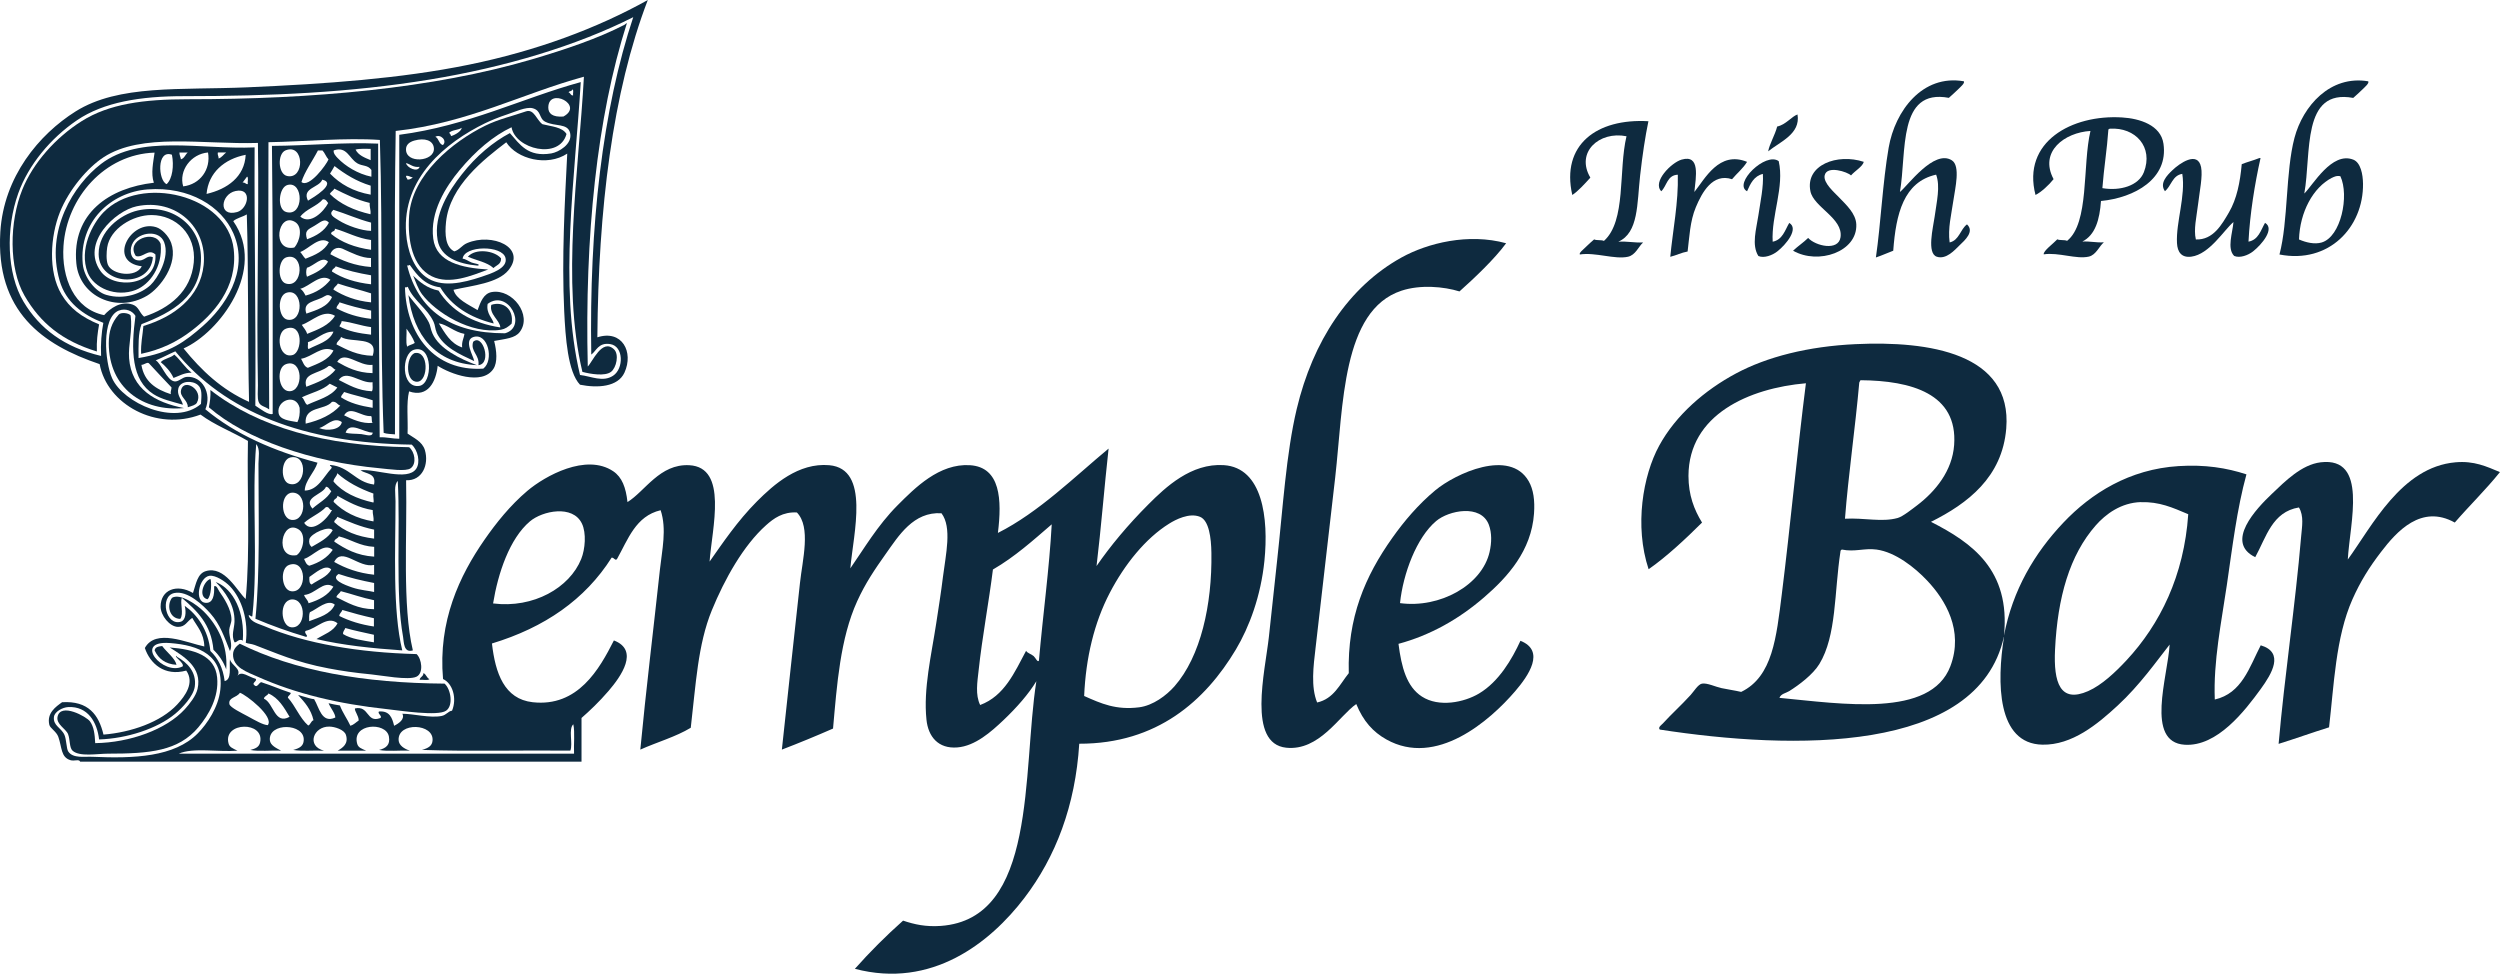
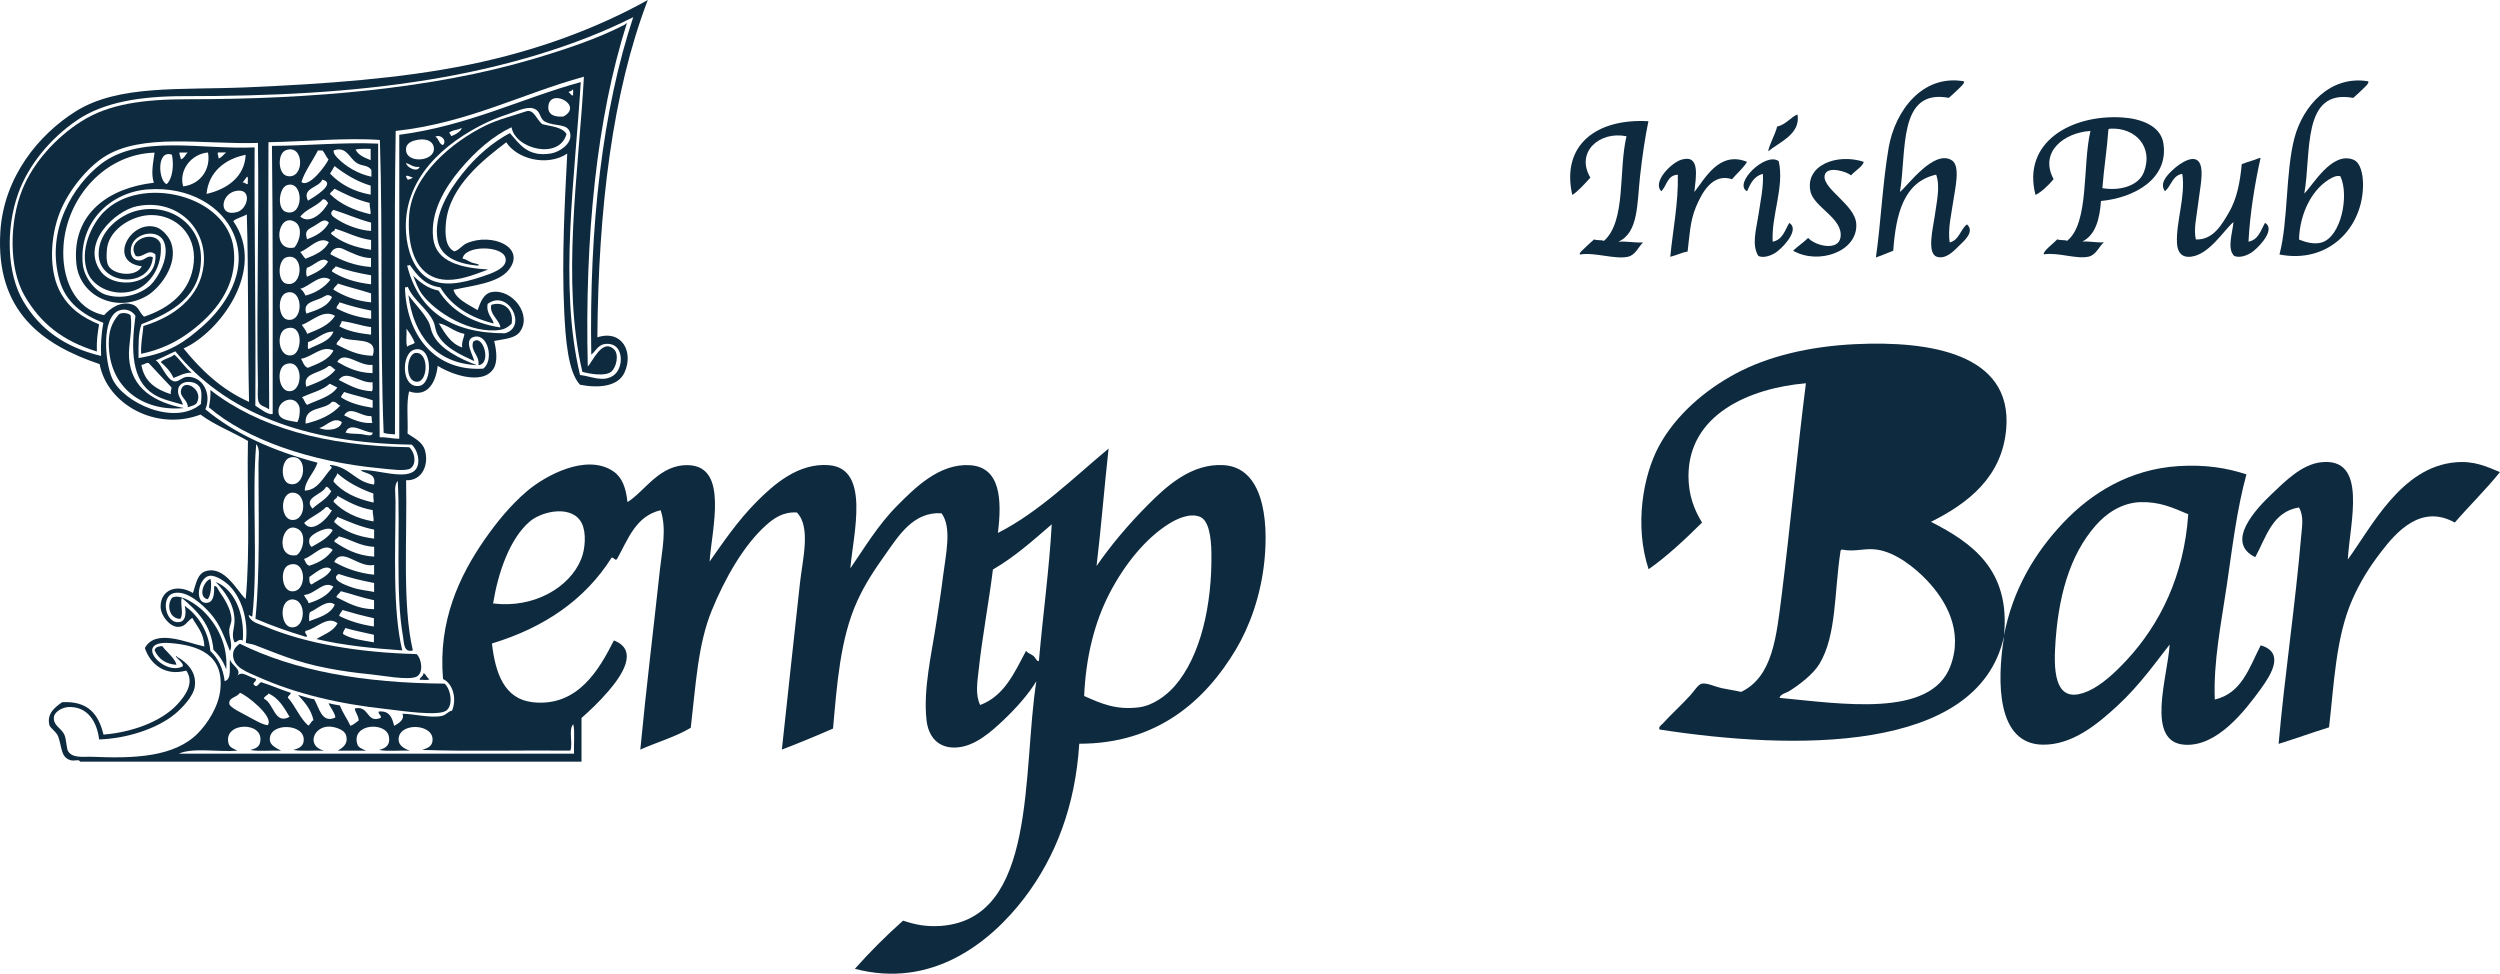
<svg xmlns="http://www.w3.org/2000/svg" id="Capa_2" viewBox="0 0 377.62 147.1">
  <defs>
    <style>.cls-1{fill:#0e2a3f;}</style>
  </defs>
  <g id="Capa_1-2">
    <g>
      <path class="cls-1" d="M88.76,55.38c.73-.68,2.17-4.32,3.98-2.62,.8,.75,.38,2.78-.45,3.41-.93,.7-3.14,.32-4.32,0-3.22-13.59-.56-30.28,.23-44.58-9.24,2.51-17.5,6.99-28.43,8.19-.26,15.05-.04,30.59-.11,45.83-.59-.06-1.24-.05-1.71-.23-.57-14.27-.1-29.69-.57-44.24-5.19-.37-11.35,.25-16.83,.34-.06,13.56,.07,26.92,.11,40.37-.61-.48-1.32-.45-1.59-1.14-.23-.59-.1-1.74-.11-2.5-.24-12,.18-24.74,0-36.62-8.26,.26-17.58-1.58-23.31,2.16-2.44,1.59-5.24,4.9-6.6,8.3-1.45,3.65-1.81,8.97,.23,12.4,1.26,2.12,3.03,3.44,5.69,4.55-.23,1.25-.4,2.56-.34,4.09-5.24-1.6-8.55-4.31-10.92-8.42-2.41-4.17-2.3-11.18-.34-16.03,1.62-4.03,5.04-7.87,8.98-10.35,4.13-2.6,9.35-3.3,16.04-3.3,18.82,0,36.98-1.61,51.97-6.03,5.04-1.49,9.96-3.14,13.99-5.23,.11-.06,.19-.21,.34-.23-4.55,14.25-6.38,32.21-5.91,51.86" />
      <path class="cls-1" d="M296.64,12.28c.17,.29-.51,.85-.91,1.25-.46,.46-.99,.91-1.36,1.25-7.77-1.46-6.34,8.2-7.39,14.22,1.15-.91,5.15-6.51,7.85-4.78,1.32,.85,.49,4.22,.23,6.03-.32,2.22-.86,4.23-.57,6.37,1.45-.33,1.6-1.97,2.62-2.73,1.16,1.08-.3,2.38-1.14,3.18-.7,.68-1.99,2.17-3.41,1.71-1.56-.5-.56-4.44-.34-6.03,.32-2.34,.88-4.58,.23-6.37-4.9,1.09-6.07,5.91-6.48,11.49-.88,.33-1.71,.72-2.62,1.02,.74-5.11,1.02-11.35,1.93-16.6,.96-5.53,5.09-11.11,11.37-10.01" />
      <path class="cls-1" d="M352.26,26.84c-2.88,1.47-4.87,5.2-5,9.33,1.1,.48,2.36,.76,3.41,.46,2.94-.85,4.21-7.1,2.84-10.01-.56-.14-1.05,.13-1.25,.23m5.46-14.56c.17,.29-.51,.85-.91,1.25-.46,.46-.99,.91-1.36,1.25-7.85-1.46-6.29,8.4-7.39,14.44,1.3-1.25,4.15-6.38,7.39-5.12,1.13,.44,1.46,2.22,1.48,3.64,.08,6.57-5.16,12.15-12.62,10.69,1.34-5.08,.9-12.44,2.27-17.63,1.27-4.78,5.37-9.5,11.14-8.53" />
      <path class="cls-1" d="M81.93,18.76c1.36,.35,2.99,.42,3.64,1.48-1.08,3.96-7.77,2.27-8.3-1.02-2.79,1.32-5.43,3.58-7.85,6.48-2.1,2.52-4.5,6.32-3.98,10.35,.46,3.57,4.28,4.42,8.3,4.66-2.51,.93-5.83,2.35-8.53,1.02-2.86-1.41-3.69-5.32-3.41-9.21,.44-6.14,6.62-11.14,11.49-13.53,2.06-1.01,4.17-1.47,6.14-2.16,1.23-.43,1.6,1.28,2.5,1.93" />
      <path class="cls-1" d="M323.82,26.04c1.5-3.84-1.28-6.85-5.12-6.6-.11,0-.14,.09-.23,.11-.21,3.05-.68,5.84-.91,8.87,2.71,.46,5.46-.37,6.26-2.39m-9.33,10.46c1.22-.08,2.09,.19,3.3,.11-.72,.59-1.17,1.9-2.27,2.16-1.89,.44-4.59-.68-6.82-.34-.1-.51,1.48-1.65,2.05-2.27,.38,.19,1.1,.04,1.48,.23,3.38-2.68,2.3-11.38,3.53-16.6-3.88,.23-7.8,3.1-5.57,7.28-.72,.91-1.89,1.98-2.73,2.39-2.08-8.03,5.49-12.18,13.08-11.71,2.65,.16,5.85,1.15,6.25,3.98,.76,5.28-4.35,8.15-9.44,8.64-.2,2.79-.84,5.15-2.84,6.14" />
      <path class="cls-1" d="M248.99,18.31c-.48,2.3-.91,5.14-1.25,8.19-.48,4.26-.22,8.66-3.3,10.01,1.38-.09,2.4,.18,3.75,.11-.71,.64-1.14,1.9-2.28,2.16-1.99,.45-4.94-.71-7.28-.34-.16-.23,.53-.76,.91-1.14,.44-.43,.9-.84,1.25-1.14,.38,.19,1.1,.04,1.48,.23,3.39-3.02,2.17-10.65,3.41-15.81-4.14-.82-7.72,2.43-5.46,6.25-.81,.9-1.91,2.11-2.73,2.62-1.72-7.58,3.7-11.59,11.49-11.14" />
      <path class="cls-1" d="M341.22,23.88h.23c-.87,3.87-1.61,8.47-1.82,12.62,1.51-.27,1.85-1.71,2.5-2.84,1.52,.89-.5,3.28-1.82,4.32-.73,.57-1.98,1.05-2.84,.68-1.13-1.11-.23-3.54-.11-5.12-1.42,1.19-3.62,4.87-6.37,5.23-1.48,.19-2.09-.7-2.16-2.05-.17-3.12,1.33-7.15,.8-10.46-1.51,.24-1.65,1.83-2.62,2.62-.86-1.2,.31-2.39,1.14-3.18,1.02-.98,3.81-2.99,4.32-.45,.27,1.34-.23,3.68-.45,5.57-.24,1.98-.7,3.83-.34,5.35,2.63,.11,3.95-2.3,5-4.09,1.19-2.04,1.68-4.55,1.93-7.28,.84-.34,1.78-.57,2.62-.91" />
      <path class="cls-1" d="M255.93,29c1.58-1.97,3.75-6.28,7.96-4.55-.62,1.01-1.53,1.73-2.27,2.62-2.94-.97-4.54,2.02-5.46,4.21-.91,2.15-.98,4.62-1.25,6.71-.96,.17-1.7,.58-2.62,.8,.39-4.05,1.25-8.22,1.14-12.4-1.61,.06-1.65,1.69-2.5,2.5-1.38-1.43,1.53-4.33,3.07-4.78,2.86-.83,2.16,2.62,1.93,4.89" />
      <path class="cls-1" d="M268.67,24.34c.89,3.87-1.14,8.22-.91,12.17,1.49-.29,1.85-1.72,2.5-2.84,1.49,.87-.46,3.26-1.82,4.32-.7,.55-1.98,1.06-2.84,.68-1.06-1.67-.31-4.07,0-6.14,.31-2.12,.8-4.31,.68-6.26-1.35,.32-1.88,1.46-2.39,2.62-2.14-1.14,2.81-6,4.78-4.55" />
      <path class="cls-1" d="M281.52,24.45c-.17,.71-1.35,1.37-1.93,2.05-.48-.52-3.66-1.58-3.98,0-.23,1.12,1.43,2.53,2.16,3.3,1.11,1.15,2.55,2.46,2.62,4.09,.18,4.14-5.74,6.16-9.55,3.98,.72-.68,1.57-1.24,2.28-1.93,1.09,1.21,4.58,2.04,4.89-.11,.41-2.88-4.06-4.52-4.55-6.94-.81-3.98,4.08-5.77,8.07-4.44" />
      <path class="cls-1" d="M21.32,53.45c-.08-1.6,.23-2.8,.34-4.21,4.55-1.36,8.59-4.31,9.1-9.21,.59-5.69-4.19-10.12-10.12-8.87-3.2,.67-8.47,5.52-5.46,9.78,2.03,2.88,8.62,2.27,8.3-2.5-1.07-.99-1.87,.58-2.96,.23-1.63-2.42,2.89-4.12,3.75-1.82,.33,3.5-1.7,6.13-3.75,6.94-2.98,1.17-6.37-.28-7.28-2.62-1.34-3.47,.72-7.38,2.39-9.1,5.59-5.75,18.75-2.67,19.67,5.57,.66,5.87-3.2,9.92-6.48,12.4-2.11,1.59-4.42,2.74-7.51,3.41" />
-       <path class="cls-1" d="M225,83.36c.32-1.39,.35-2.85-.11-4.09-1.2-3.18-6.07-2.17-7.96-.57-2.96,2.49-5,7.95-5.46,12.4,6.03,.82,12.39-2.73,13.53-7.73m2.5-46.63c-1.77,2.41-4.78,5.25-7.05,7.28-2.37-.74-5.92-1.05-8.76-.11-8.99,2.96-8.78,17.37-10.01,28.2-1,8.81-1.96,17.13-2.96,25.7-.33,2.82-.74,5.93,.23,8.3,2.51-.56,3.41-2.73,4.78-4.43-.22-8.4,2.45-14.63,6.6-20.47,1.76-2.48,3.89-5.01,6.48-7.16,3.03-2.51,11.24-6.35,14.1-1.36,.72,1.26,.94,2.89,.8,4.89-.4,5.61-3.97,9.56-7.51,12.62-3.82,3.31-8.16,5.76-12.96,7.05,.45,3.54,1.23,6.47,3.53,7.96,2.57,1.67,6.38,.89,8.64-.46,2.99-1.78,4.98-5.19,6.25-7.96,3.83,1.52,1.2,5.29-.8,7.62-3.84,4.48-11.92,11.51-19.45,7.28-2.02-1.13-3.49-2.76-4.55-5.35-2.56,1.78-5.59,7.12-10.58,6.6-5.9-.62-3.2-11.47-2.62-16.72,.43-3.86,.83-7.76,1.25-11.6,.86-7.76,1.35-16.1,2.96-22.86,2.43-10.2,7.83-18.43,15.81-22.86,3.97-2.2,10.14-3.72,15.81-2.16" />
-       <path class="cls-1" d="M75.68,39.01c.05,.92-.71,1.04-1.14,1.48-.97-.89-2.57-1.15-3.87-1.71,1.12-1.31,4-.95,5,.23" />
      <path class="cls-1" d="M62.37,41.62c1.05,.99,2.16,1.94,3.87,2.27,1.92,3.04,5.03,4.9,9.33,5.57-.03-1.05-1.71-1.98-1.36-3.41,1.74-.6,3.44,.59,3.07,2.84-.49,.47-1,.81-1.59,.91-4.55,.77-9.91-2.64-11.94-5.35-.62-.83-.98-1.97-1.36-2.84" />
      <path class="cls-1" d="M61.69,44.58c.98,1.35,2.29,2.59,3.07,4.09,.27,.52,.26,1.01,.57,1.71,1.02,2.32,4.16,3.83,6.71,4.78-6.22-.3-9.56-4.46-10.35-10.58" />
      <path class="cls-1" d="M19.73,47.65c.33,2.28-.39,4.42-.23,6.48,.36,4.64,3.94,6.67,8.3,7.51-6.17,.59-11.36-3.04-11.37-9.78,0-1.82,.44-3.13,1.48-4.32,.35-.43,1.57-.26,1.82,.11" />
      <path class="cls-1" d="M72.27,55.16c.2-1.57-1.26-2.07-.8-3.53,1.45-1.33,2.87,3.3,.8,3.53" />
-       <path class="cls-1" d="M277.99,83.36c-.94,6.14-.57,12.65-3.18,16.94-.98,1.6-3.08,3.17-4.55,4.09-.48,.3-1.27,.4-1.48,1.02,9.42,.89,22.85,3.07,25.82-4.78,2.04-5.39-.75-10.03-3.53-12.96-1.85-1.96-4.79-4.28-7.62-4.66-1.84-.25-3.27,.4-5.23,0-.14,.05-.23,.15-.23,.34m45.38-7.51c-2.96,.09-5.29,1.78-6.82,3.53-3.93,4.48-5.76,10.84-6.14,18.76-.24,4.98,.77,8.12,5,6.26,2.07-.91,4.12-2.86,5.8-4.66,5.05-5.43,8.69-12.77,9.32-22.06-2.39-1.01-4.35-1.9-7.16-1.82m-42.53-18.08c-.61,6.9-1.65,13.97-2.16,20.58,2.93-.16,5.56,.56,7.96-.11,.79-.22,2.2-1.36,2.96-1.93,2.74-2.09,5.29-5.18,5.57-9.1,.56-7.77-6.49-9.71-14.1-9.78-.16,.03-.13,.25-.23,.34m21.84,38.44c-3.96,17.71-31.91,17.08-51.97,13.99-.33-.34,.28-.72,.45-.91,1.31-1.44,2.71-2.68,4.21-4.32,.49-.54,1.12-1.6,1.71-1.71,.77-.14,2.06,.49,2.96,.68,1.03,.22,1.92,.33,2.96,.57,4.77-2.3,5.32-8.28,6.14-14.78,1.28-10.22,2.37-21.91,3.64-31.84-8.56,.74-17.71,4.72-17.74,13.99,0,2.91,.86,5.11,2.05,7.05-2.49,2.48-5.37,5.17-8.07,7.05-2.17-6.54-.86-14.15,1.59-18.65,2.53-4.65,6.91-8.41,11.6-10.92,4.66-2.5,10.89-4.1,18.08-4.43,11.08-.52,23.68,1.37,22.75,12.74-.6,7.35-5.81,11.33-11.37,14.1,6.18,3.15,12.02,7.23,11.03,17.17,1.3-6.85,4.6-12.44,8.98-17.06,4.19-4.42,9.97-8.07,17.4-8.53,3.99-.25,7.25,.27,10.24,1.25-1.44,5.25-2.12,10.97-2.96,16.72-.83,5.68-2.05,11.51-1.82,17.29,4.1-.94,5.22-4.86,6.94-8.19,3.61,1.08,1.69,4.27,0,6.6-2.38,3.27-6.56,8.74-11.49,8.42-5.99-.39-2.55-10.27-2.27-15.13-1.91,2.42-4.5,6.12-7.85,9.21-3.05,2.82-6.88,6-11.37,5.91-6.89-.14-6.89-9.45-5.8-16.26" />
+       <path class="cls-1" d="M277.99,83.36c-.94,6.14-.57,12.65-3.18,16.94-.98,1.6-3.08,3.17-4.55,4.09-.48,.3-1.27,.4-1.48,1.02,9.42,.89,22.85,3.07,25.82-4.78,2.04-5.39-.75-10.03-3.53-12.96-1.85-1.96-4.79-4.28-7.62-4.66-1.84-.25-3.27,.4-5.23,0-.14,.05-.23,.15-.23,.34m45.38-7.51c-2.96,.09-5.29,1.78-6.82,3.53-3.93,4.48-5.76,10.84-6.14,18.76-.24,4.98,.77,8.12,5,6.26,2.07-.91,4.12-2.86,5.8-4.66,5.05-5.43,8.69-12.77,9.32-22.06-2.39-1.01-4.35-1.9-7.16-1.82m-42.53-18.08m21.84,38.44c-3.96,17.71-31.91,17.08-51.97,13.99-.33-.34,.28-.72,.45-.91,1.31-1.44,2.71-2.68,4.21-4.32,.49-.54,1.12-1.6,1.71-1.71,.77-.14,2.06,.49,2.96,.68,1.03,.22,1.92,.33,2.96,.57,4.77-2.3,5.32-8.28,6.14-14.78,1.28-10.22,2.37-21.91,3.64-31.84-8.56,.74-17.71,4.72-17.74,13.99,0,2.91,.86,5.11,2.05,7.05-2.49,2.48-5.37,5.17-8.07,7.05-2.17-6.54-.86-14.15,1.59-18.65,2.53-4.65,6.91-8.41,11.6-10.92,4.66-2.5,10.89-4.1,18.08-4.43,11.08-.52,23.68,1.37,22.75,12.74-.6,7.35-5.81,11.33-11.37,14.1,6.18,3.15,12.02,7.23,11.03,17.17,1.3-6.85,4.6-12.44,8.98-17.06,4.19-4.42,9.97-8.07,17.4-8.53,3.99-.25,7.25,.27,10.24,1.25-1.44,5.25-2.12,10.97-2.96,16.72-.83,5.68-2.05,11.51-1.82,17.29,4.1-.94,5.22-4.86,6.94-8.19,3.61,1.08,1.69,4.27,0,6.6-2.38,3.27-6.56,8.74-11.49,8.42-5.99-.39-2.55-10.27-2.27-15.13-1.91,2.42-4.5,6.12-7.85,9.21-3.05,2.82-6.88,6-11.37,5.91-6.89-.14-6.89-9.45-5.8-16.26" />
      <path class="cls-1" d="M62.6,53.34c2.19-.48,2.14,4.2,.46,4.32-1.83,.13-1.79-3.7-.46-4.32" />
      <path class="cls-1" d="M28.94,56.29c-1.16,.01-1.86,.49-2.73,.8-.45-.99-1.16-1.73-1.93-2.39,.5-.56,1.51-.62,2.05-1.14,.95,.83,1.59,1.97,2.62,2.73" />
      <path class="cls-1" d="M28.37,61.52c.02-1.13-1.28-1.54-1.02-2.62,.44-1.82,3.44-.03,2.39,1.93-.18,.34-.68,.46-1.36,.68" />
      <path class="cls-1" d="M31.78,58.91c7.25,5.64,17.32,8.46,30.02,8.64,.83,.67,1.19,2.48,.23,3.18-.72,.53-3.28,.13-4.66,0-10.39-.96-20.23-4.36-25.82-9.21,.15-.79,.29-1.61,.23-2.62" />
      <path class="cls-1" d="M354.64,84.5c3.65-5.02,8.09-13.96,16.26-14.67,2.82-.25,4.67,.63,6.71,1.48-2.14,2.67-4.59,5.04-6.82,7.62-5.05-2.81-8.77,1.34-11.14,4.44-1.77,2.3-3.13,4.48-4.32,7.16-2.55,5.74-2.79,13.06-3.53,19.33-2.57,.8-5.05,1.7-7.62,2.5,.92-10.43,2.51-20.81,3.41-31.39,.12-1.42,.44-3.03-.34-4.32-4.04,.66-4.93,4.47-6.6,7.51-4.65-2.26,.16-7.33,2.5-9.55,2.04-1.94,4.5-4.43,7.39-4.78,7.19-.85,4.41,9.1,4.09,14.67" />
      <path class="cls-1" d="M31.33,90.52c-1.49-.39-.53-2.8,.46-3.07,.19,.47,.14,2.63-.46,3.07" />
      <path class="cls-1" d="M32.58,87.91c2.76,1.06,4.42,4.71,4.09,8.87-.54-.43-1.02,.38-1.25,.23-.52-1.06-.04-2.01,0-3.07,.09-2.58-1.49-4.63-2.84-6.03" />
      <path class="cls-1" d="M36.22,97.23c8.23,4.09,18.69,5.95,30.93,6.03,.94,.81,1.37,3.31,.23,4.09-1.26,.87-6.97-.02-8.87-.23-7.4-.79-13.85-2.34-19.56-4.89-1.63-.73-3.8-1.4-3.75-3.41,.02-.83,.65-1.32,1.02-1.59" />
      <path class="cls-1" d="M24.5,97.58c.67,.93,1.94,1.84,2.16,2.84-1.71-.11-2.71-.93-3.3-2.16,.06-.55,.6-.61,1.14-.68" />
-       <path class="cls-1" d="M25.64,97.8c3.62,.29,6.84,1.15,7.16,4.55,.28,2.92-1.23,5.59-2.84,7.51-3.03,3.59-7.31,3.98-13.65,3.98-1.61,0-4.3,.51-5.35-.45-.5-.46-.36-1.68-.68-2.5-.31-.79-1.82-1.49-1.59-2.62,.45-2.2,4.4,0,4.89,.68,.61,.85,.73,1.93,.8,3.3,5.25-.07,10.74-2.07,13.53-5.12,.73-.8,1.69-2,1.93-3.07,.74-3.25-2.07-4.91-4.21-6.26" />
      <path class="cls-1" d="M63.96,101.67c.43,.17,.48,.74,.91,.91-.27,.26-1.02,.04-1.48,.11,.05-.48,.58-.48,.57-1.02" />
      <path class="cls-1" d="M86.14,113.38c-7.43-.08-15.16,.15-22.4-.11,.98-.27,1.51-.62,1.59-1.36,.3-2.67-5.27-2.89-5.12-.11,.04,.8,.87,1.32,1.71,1.59-1.52-.08-3.33,.15-4.66-.11,1.02-.26,1.73-.75,1.48-2.05-.44-2.25-5.67-1.95-4.78,1.14,.16,.54,.61,.7,1.36,1.02h-4.32c.75-.43,1.69-1.04,1.25-2.39-.26-.8-1.7-1.24-2.5-1.25-2.41-.05-3.52,2.95-.8,3.64-1.76-.07-3.23,.12-4.66-.11,1.03-.28,1.55-.63,1.59-1.48,.14-2.58-5.34-2.71-5.12,0,.07,.79,.98,1.2,1.71,1.59-1.52-.08-3.34,.15-4.66-.11,.82-.21,1.33-.46,1.48-1.14,.71-3.24-5.58-3.13-4.78,.11,.15,.62,.59,.76,1.36,1.14-2.87,.23-6.73-.51-8.87,.45h59.71c-.07-1.44,.15-3.18-.11-4.44-.78,.7-.03,2.93-.45,3.98m-45.6-8.64c-.14,.36-.63,.36-.68,.8,1.46,.61,1.61,4.01,3.87,2.73-.84-1.4-1.64-2.84-3.18-3.52m-4.32-.11c-.5,.77-1.77,.68-1.59,1.71,.09,.51,1.98,1.41,2.73,1.82,1.24,.68,2.36,1.33,3.07,1.36,1-1.29-3.29-4.6-4.21-4.89m-9.55-5.46c1.58,.87,3.05,2.34,2.73,4.55-.21,1.44-1.89,3.2-2.96,4.09-2.71,2.26-7.34,3.74-11.49,3.87-.3-2.6-1.7-5.04-4.66-4.89-.88,.04-2.07,.71-2.16,1.48-.16,1.35,1.1,1.62,1.59,2.73,.3,.68,.29,2.08,.57,2.5,.72,1.09,2.47,.74,3.64,.8,6.31,.28,12.39,.04,15.92-3.53,1.42-1.43,3.13-3.97,3.41-6.6,.57-5.25-3.25-6.72-7.62-7.05-5.67-.43-1,5.03,1.93,3.53,.31-.52-1.46-1.57-.91-1.59v.11Zm25.47-4.32c-.1,.32-.37,.47-.34,.91,1.21,.76,2.98,.96,4.66,1.25v-1.14c-1.45-.33-2.94-.62-4.32-1.02m-.45-2.73c-.1,.36-.43,.48-.46,.91,1.52,.76,3.25,1.3,5.23,1.59v-1.25c-1.65-.36-3.23-.79-4.78-1.25m-4.89,.34c-.15,.34-.12,.87-.11,1.36,1.53-.59,3.23-1.02,3.87-2.5-1.08-.9-2.65,.66-3.75,1.14m-2.84,2.28c2.26,.26,2.39-4.27,.11-4.21-1.99,.16-1.71,4.03-.11,4.21m7.51-5.46c-.18,.35-.57,.49-.68,.91,1.68,.82,3.22,1.79,5.69,1.82v-1.36c-1.77-.35-3.32-.93-5-1.36m-5.57,.57c.15,.5,.57,.72,.68,1.25,1.6-.49,2.96-1.21,3.75-2.5-1.49-1.03-2.7,1.12-4.43,1.25m5.23-3.18c-1.33,.82,.84,1.64,2.05,2.05,1.26,.43,2.58,.49,3.3,.68v-1.36c-1.88-.36-3.68-.79-5.35-1.36m-4.43,.45c-.02,.51-.03,1.01,.34,1.14,1.01-.73,2.37-1.12,2.96-2.28-.87-.9-2.45,.59-3.3,1.14m-2.73,2.16c2.46,.29,2.37-4.95-.34-3.98-1.42,.51-1.16,3.8,.34,3.98m6.48-4.43c1.69,.96,3.63,1.68,6.03,1.93v-1.48c-2.34,.53-4.86-2.82-6.03-.45m-4.55-.45c.2,.4,.33,.89,.8,1.02,1.5-.47,2.72-1.22,3.53-2.39-1.35-1.19-2.89,.91-4.32,1.36m5.23-3.41c-.12,.37-.63,.36-.68,.8,1.65,1.11,3.42,2.11,6.03,2.27v-1.48c-2.2-.11-3.49-1.13-5.35-1.59m-6.03-1.02c-2.61-1.73-3.77,4.46-.34,3.87,1.04-.68,1.46-3.12,.34-3.87m1.59,1.48c-.1,.41,0,.86,.34,1.14,1.19-.7,2.48-1.31,3.18-2.5-.46-.8-3.31,.46-3.53,1.36m103.26,4.55c-.62,4.97-1.62,10.22-2.16,15.24-.19,1.73-.53,3.67,.23,5.23,3.67-1.37,5.18-4.9,6.94-8.19,.18,.36,.74,.46,1.14,.8,.29,.25,.6,1.03,.8,.68,.59-6.84,1.57-13.9,1.93-20.58-2.81,2.42-5.56,4.9-8.87,6.82m-99.05-7.96c-.05,.36-.43,.4-.46,.8,1.46,1.38,3.5,2.19,6.03,2.5v-1.36c-2.08-.42-3.81-1.19-5.57-1.93m121.12,28.77c2.11-.27,4.12-1.79,5.35-3.18,3.95-4.5,5.69-12.31,5.57-20.13-.03-2.31-.37-4.9-1.71-5.46-1.62-.67-3.72,.43-4.66,1.02-3.59,2.23-6.75,6.18-8.98,10.46-2.36,4.52-3.62,9.83-3.87,15.58,2.58,1.15,4.81,2.15,8.3,1.71m-84.27-22.4c.6-1.48,.8-3.92,.11-5.35-1.38-2.89-5.96-1.93-7.85-.34-3.08,2.6-4.83,7.84-5.57,12.4,6.11,.77,11.56-2.37,13.31-6.71m-38.55-7.85c-.92,.98-2.31,1.48-3.3,2.39,1.15,1.77,3.58-.68,4.21-1.93-.48,.02-.35-.56-.91-.45m1.14-.8c1.5,1.5,3.46,2.53,6.03,2.96,.09-.69-.15-1.06-.11-1.71-2.15-.35-3.73-1.27-5.34-2.16,0,.49-.57,.42-.57,.91m-6.37,2.73c2.36,.29,2.43-4.48-.11-4.09-1.66,.46-1.46,3.9,.11,4.09m3.18-1.71c.95-.87,2.19-1.45,2.84-2.62-.27-.22-.35-.64-.8-.68-.46,1.2-3.54,1.59-2.05,3.3m3.18-4.09c1.41,1.66,3.52,2.62,6.03,3.18,.13-.21-.08-.85,0-1.36-2.09-.75-3.96-1.73-5.46-3.07-.07,.54-.52,.7-.57,1.25m-6.71,.34c2.57,.78,2.99-4.55,.23-3.98-1.5,.31-1.55,3.58-.23,3.98m8.53-7.73c.57,.21,1.53,.15,2.39,.23,.6,.06,1.69,.52,1.71-.23-1.33,.03-3.45-1.79-4.09,0m-3.98-.68c1.16,.5,3.22,.28,3.41-.91-1.24-.88-2.31,.6-3.41,.91m3.75-1.93c1.16,.58,2.77,1.33,4.32,1.14-.24-.18-.04-.8-.23-1.02-1.55,.11-3.14-1.68-4.09-.11m-1.82-2.05c-1.09,1.33-4.24,.61-3.98,3.3,2.14-.51,3.96-1.34,5.23-2.73-.48-.13-.56-.66-1.25-.57m-4.89,.91c-.57-2.23-3.52-1.13-3.18,.8,.18,1.03,1.61,1.14,2.84,1.36,.29-.54,.4-1.27,.34-2.16m6.71-2.39c-.12,.29-.41,.42-.46,.8,1.27,.85,2.94,1.3,4.78,1.59v-1.14c-1.38-.48-2.93-.78-4.32-1.25m-2.16-1.25c-1.09,1-2.8,1.37-4.21,2.05,.38,.26,.4,.89,.8,1.14,1.62-.77,3.57-1.21,4.55-2.62-.38-.19-.76-.38-1.14-.57m1.36-.57c1.5,.74,2.87,1.61,5,1.71,.22-.28,.07-.91,.11-1.36-1.85,.22-3.95-2.04-5.12-.34m-1.59-2.05c-1.49,1.16-3.92,.97-3.3,3.07,1.69-.66,3.43-1.28,4.43-2.62-.23,.15-.7-.8-1.14-.46m-5.91,3.75c2.25,.12,2.17-5.01-.45-4.09-1.51,.53-1.18,4.01,.45,4.09m-17.74-.57c-1.14-1.21-2.29-2.41-3.41-3.64-.25-.25-.74,.24-1.14,.23,.41,2.55,2.21,3.71,4.44,4.43-.08-.46,.11-.65,.11-1.02m25.02-3.87c1.49,.86,3.04,1.66,5.34,1.71v-1.25c-2.03,.26-4.24-2.28-5.34-.45m-24.45-1.59c-1.01,.43-1.93,.95-2.96,1.36,.84,.44,1.65,3.03,2.84,3.18,.61,.08,1.18-.63,1.82-.68,2.39-.19,3.85,2.52,2.84,4.89,4.55,3.79,10.35,6.33,16.94,8.07-.47,1.51-1.88,2.67-1.93,4.21,1.96-.02,2.85-2.08,3.98-3.3,.35-.4-.39-.36-.11-.57,2.93,.26,3.76,2.61,6.6,2.96,.36-1.76-1.23-1.57-2.05-2.16,2.3-.26,7.11,1.72,8.42-.23,.66-.98,.25-2.81-.68-3.64-16.38-.22-28.25-4.96-35.71-14.1m36.85,5.23c2.08-.3,2.07-6.34-.8-5.46-1.94,.6-1.96,5.86,.8,5.46m-17.85-4.09c.3,.49,.43,1.16,1.02,1.36,1.52-.64,3.15-1.17,3.87-2.62-1.76-.86-3.19,.98-4.89,1.25m6.03-3.3c-.1,.51-.62,.59-.68,1.14,1.59,.8,3.12,1.65,5.46,1.71,1-3.1-3.27-1.87-4.78-2.84m-5,.8c.07,.31-.14,.9,.11,1.02,1.38-.75,3.14-1.1,3.75-2.62-1.46-.07-2.52,1.18-3.87,1.59m15.01,.68c.28-.28,.81-.32,1.14-.57-.3-.83-.78-1.49-1.25-2.16,.07,.87-.15,2.05,.11,2.73m-17.29,1.25c1.45-.42,1.63-4.94-1.02-3.98-1.62,.59-1.14,4.61,1.02,3.98m25.59-1.14c-.1-.9,.25-1.34,.34-2.05-1.49-.26-2.66-1.43-3.87-1.59,.93,1.46,1.74,3.04,3.53,3.64m-18.2-3.98c-.03,.35-.25,.51-.34,.8,1.29,.72,2.97,1.05,4.78,1.25v-1.14c-1.58-.21-2.84-.73-4.43-.91m-6.03,.57c.27,.45,.65,.79,.8,1.36,1.65-.66,3.34-1.29,4.21-2.73-1.75-1.05-3.45,.82-5,1.36m-27.64-2.16c-2.68,1.05-2.13,7.77-1.02,10.24,1.67,3.74,9.49,7.27,13.42,3.87,.08-1.28,.21-2.24-.45-2.84-.83-.76-2.64-.66-2.96,.46-.29,1.03,.49,1.68,.68,2.5-1.7-.49-3.21-.81-4.44-1.59-3.34-2.13-3.42-6.63-2.73-11.83-.45-.75-1.47-1.2-2.5-.8m33.32-1.25c-.1,.36-.43,.48-.45,.91,1.48,.8,3.19,1.36,5.23,1.59v-1.25c-1.69-.32-3.27-.75-4.78-1.25m-2.27-.91c-1.26,.83-3.4,.71-2.73,2.62,1.57-.55,3.22-1.02,3.87-2.5-.45-.39-.76-.36-1.14-.11m-5.57,3.53c2.49,.43,2.39-4.78-.11-4.09-1.51,.41-1.35,3.84,.11,4.09m22.52,1.93c-.24-.51-.22-1.07-.46-1.59-.91-2.02-3.01-3.22-3.87-5.23-.02-.14-.13-.07-.23,0h-.23c.19,7.12,4.43,12.76,11.83,12.28,1.65-1.23,.74-5.46-1.48-4.78-1.55,.48,.02,2.9,.11,3.64-2.22-1.04-4.65-2.09-5.69-4.32m-14.9-7.39c-.18,.35-.57,.49-.68,.91,1.56,.98,3.38,1.7,5.69,1.93v-1.36c-1.63-.53-3.39-.93-5-1.48m-5.69,.8c.39,.22,.58,.63,.8,1.02,1.61-.44,2.84-1.25,3.75-2.39-1.46-1.07-3.1,.98-4.55,1.36m5.35-3.41c-.11,.35-.55,.36-.57,.8,1.59,1.03,3.56,1.67,5.91,1.93v-1.36c-1.92-.32-3.72-.75-5.35-1.36m15.81,3.18c-2.32-.3-3.45-1.78-4.55-3.3-.02-.14-.13-.07-.23,0h-.23c1.66,6.68,6.43,10.25,14.78,10.24,3.49-.99,.46-6.74-2.62-4.44-.27,1.49,.81,2.22,.91,2.96-3.61-.9-6.38-2.65-8.07-5.46m-20.13-2.96c-.16,.36-.16,1,0,1.36,1.26-.56,2.52-1.12,3.18-2.27-.87-.96-2.15,.64-3.18,.91m-3.18,2.39c2.61,.76,2.85-4.73,.11-3.98-1.36,.37-1.43,3.6-.11,3.98m8.64-5.23c-.98-.45-1.73,.12-1.93,.8,1.74,.95,3.64,1.74,6.14,1.93v-1.36c-1.37,.03-3.02-.82-4.21-1.36m-6.48,.45c.29,.31,.48,.73,.8,1.02,1.45-.56,2.85-1.17,3.53-2.5-1.41-1.04-2.99,.99-4.32,1.48m5.23-3.52c.06,.52-.61,.3-.57,.8,1.55,1.26,3.57,2.04,6.03,2.39v-1.48c-2.11-.28-3.6-1.18-5.46-1.71m-6.03-1.02c-2.62-1.55-3.61,4.57-.11,3.87,.87-.93,1.33-3.14,.11-3.87m2.96,.57c-1.11,.63-1.53,.77-1.14,2.05,1.41-.52,2.63-1.23,3.3-2.5-.67-.8-1.34,0-2.16,.45m-12.28-.68c5.08,7.3-2.08,16.81-7.51,19.22,2.68,3.31,5.75,6.23,9.89,8.07-.22-9.33-.06-19.05-.34-28.32-.64,.39-1.51,.54-2.05,1.02m15.13-1.71c-.8,.69,.03,1.1,.8,1.59,1.25,.8,3.47,1.57,4.89,1.59v-1.25c-2.02-.52-3.75-1.33-5.69-1.93m-1.59-1.59c-.93,1.08-2.55,1.47-3.41,2.62,1.5,1.29,3.53-.74,4.21-2.05-.22-.24-.31-.6-.8-.57m-12.96,1.93c1.69-.47,2.35-3.73-.23-3.18-2.24,.47-2.67,3.98,.23,3.18m-5.12,17.17c3.02-2.65,7.13-8.14,4.55-13.99-1.76-3.99-6.58-7.09-12.96-6.6-5.54,.43-10.38,4.89-9.78,11.26,.19,2.03,1.9,4.18,3.53,4.66,2.79,.83,5.42-.26,6.71-1.48,1.04-.98,2.96-4.15,2.05-6.48-.73-1.88-3.68-1.54-4.66,0-.61,.95-.53,2.49,.57,2.73,1.18,.26,1.42-.88,2.39-.45-.38,4.8-8.13,4.29-8.19-.46-.04-3.44,3.23-5.99,5.91-6.6,5.05-1.14,9.53,2.22,9.55,7.16,.03,5.84-4.39,8.24-8.98,10.01-.52,1.34-.46,3.25-.45,5.12,4.76-.79,7.01-2.46,9.78-4.89m19.79-20.7c-.16,.34-.52,.46-.68,.8,1.54,1.53,3.65,2.49,6.14,3.07,.09-.69-.18-1.03-.11-1.71-2.02-.48-3.68-1.32-5.35-2.16m-7.28,3.53c2.71,.79,2.67-4.71,.23-4.09-1.36,.34-1.66,3.68-.23,4.09m5.46-4.89c-.47,1.24-3.13,1.23-2.16,3.18,.8-.47,4.43-2.63,2.16-3.18m-12.05,.45c.42-.07,.44,.25,.8,.23-.07-.35,.15-.98-.11-1.14-.22,.31-.46,.6-.68,.91m24.91-.45c.38,0,.6-.16,.8-.34-.39-.03-.55-.29-1.02-.23-.02,.28,.18,.35,.23,.57m-11.71-.91c1.53,1.58,3.5,2.71,6.14,3.18v-1.36c-2.16-.65-3.87-1.74-5.46-2.96-.21,.4-.45,.77-.68,1.14m13.53-1.02c-.99,.12-1.35-.4-2.05-.57,.1,.68,1.76,1.49,2.05,.57m-32.18,4.09c3.14-.73,5.75-2.59,5.91-5.91-3.24,.63-5.63,2.71-5.91,5.91m-6.03-1.48c.88-.8,1.13-2.79,.8-4.44-2.34-.85-2.08,3.92-.8,4.44m7.85-3.87c.51-.17,.75-.62,1.14-.91h-1.25c-.09,.43,.14,.54,.11,.91m-5.35,4.21c2.55-.3,4.21-2.56,3.75-5.12-2.57,.22-4.45,2.74-3.75,5.12m-.34-4.09c.53-.15,.65-.71,1.02-1.02h-1.25c0,.41,.18,.66,.23,1.02m-17.74,13.08c-.33,4.88,1.63,9.54,6.14,10.46,.89-1.01,2.54-2.22,4.32-1.59,.93,.33,.99,1.21,1.71,1.82,3.82-1.26,7.09-3.78,7.51-8.19,.4-4.25-2.71-7.15-6.37-7.16-2.86-.01-6.28,2.07-6.71,4.89-.1,.67-.18,1.9,.11,2.62,.61,1.5,4.22,2.03,5.12,.23-5.25-.64-1.71-7.11,2.16-5.91,.85,.26,1.88,1.29,2.28,2.39,1.12,3.16-1.69,6.81-3.64,7.96-4.58,2.71-10.23,.1-10.69-4.89-.71-7.56,5-11.41,11.71-12.17-.48-1.4-.08-3.15,.11-4.55-7.52,.23-13.27,6.78-13.76,14.1m38.44-14.44c-.8,1.56-2.04,3.26-2.5,4.78,1.15,.96,3.77-2.61,4.09-3.41-.37-.39-.54-.97-.91-1.36h-.68Zm5.91,1.93c-1.22-.73-1.55-2.61-3.53-1.93-.1,.42,.32,.88,.57,1.14,1.2,1.26,3.07,2.41,5.12,2.84v-1.02c-.56-.79-1.33-.53-2.16-1.02m-10.58,1.93c2.72,.6,2.62-5.02-.23-3.87-1.25,.51-1.15,3.56,.23,3.87m10.35-3.98c.43,.86,1.37,1.21,2.28,1.59v-1.71c-.78,.01-1.65-.06-2.28,.11m7.62-.11c-.13,2.32,4.39,1.96,4.21-.11-.1-1.17-1.38-1.59-2.96-1.14-.84,.24-1.22,.69-1.25,1.25m5.57-.57c.71-.66-.36-1.73-1.14-1.25,.55,.25,.51,1.08,1.14,1.25m.91-1.82c.23,.03,.23,.3,.34,.46,.67-.2,1.57-.78,1.59-1.25-.53,.38-1.52,.29-1.93,.8m4.32,20.02c-2.94-.27-5.59-1.3-6.03-3.87-.66-3.84,1.74-7.46,3.64-9.89,2.2-2.82,4.78-4.94,7.28-6.26,1.49,1.68,2.69,3.67,6.26,3.07,1.07-.18,3.22-1.38,2.84-3.07-.34-1.54-2.27-.95-3.75-1.71-1.01-.51-.55-1.7-1.93-2.05-.97-.24-2.72,.57-3.75,.91-1.4,.46-2.53,.94-3.41,1.36-5.91,2.88-12.55,8.25-11.94,16.6,.19,2.63,1.09,5.22,2.96,6.6,2.3,1.7,5.61,.94,8.42,0,1.46-.49,4.01-1.28,3.64-2.84-.46-1.97-6.27-1.92-6.48,.11,.41,0,.88,.38,1.36,.57,.42,.17,1.32,.22,1.02,.45h-.11Zm10.69-23.88c0,.89,.62,1.48,2.28,1.36,3.21-1.73-2.27-4.5-2.28-1.36m3.07-2.28c.31,.07,.28,.48,.68,.45-.07-.27,.14-.83-.11-.91-.03,.31-.48,.2-.57,.45m9.78-11.37c-8.59,4.33-19.36,7.57-30.82,9.44-11.98,1.96-23.99,2.5-37.07,2.5-6.58,0-12.11,.9-16.15,3.64-4,2.72-7.32,6.73-8.87,11.03-1.9,5.3-1.76,12.11,.8,16.38,2.45,4.08,6.12,6.86,11.71,8.19-.08-1.86,.06-3.5,.34-5-3.15-1.22-5.67-3.15-6.6-6.37-2.2-7.65,2.14-14.48,6.25-17.63,5.89-4.51,15.04-2.14,23.2-2.5-.06,13.1,.2,25.88,.11,39.01,.71,.44,1.99,1.49,2.62,1.25,0-13.53,.05-27.11-.11-40.49,5.36-.03,10.8-.57,16.04-.34-.04,14.9,.17,29.55,.23,44.35,1.09-.03,1.9,.22,2.96,.23V20.36c10.36-1.35,18.51-5.52,27.41-7.96-.83,14.19-3.36,30.65-.11,44.24,1.74,.21,3.45,1.13,5,.11,1.62-1.06,1.62-4.48-.46-4.78-1.78-.26-2.07,1.05-2.84,1.59-.33-19.39,1.7-37.04,6.37-51.06M47.47,105.65c.72,1.14,1.09,3.71,3.18,2.73,0-.61-.74-1.46-1.02-2.16,.56,.13,1.12,.25,1.71,.34,.43,1.13,1.1,2.01,1.59,3.07,.52-.16,.84-.53,1.25-.8,0-.73-.64-1.4-.57-1.82,2.16-.48,1.73,2.19,3.75,1.48,.59-.21-.45-.75-.11-1.02,1.6-.13,1.99,.96,2.28,2.16,.72-.36,1.65-.99,1.25-1.82,1.69,.01,4.17,.68,5.91,.34,.74-.14,1.02-.75,1.59-.8,.77-1.87,.09-4.13-1.36-4.78-.77-8.75,2.5-15.62,6.26-21.04,1.75-2.52,3.88-5.19,6.48-7.39,2.68-2.26,8.87-5.7,12.96-2.96,1.34,.9,1.92,2.46,2.16,4.66,2.67-1.65,4.87-5.8,9.33-5.57,5.89,.31,3.44,9.49,3.07,14.56,1.94-2.75,4.2-6.13,7.16-9.1,2.52-2.52,6.26-5.87,10.92-5.46,6.21,.55,3.64,10.3,3.18,15.58,1.97-2.82,4.1-6.49,7.16-9.55,2.58-2.58,6.27-6.33,10.92-6.03,4.62,.3,4.83,5.23,4.21,10.23,6.18-3.11,11.64-8.53,16.72-12.74-.65,5.87-1.12,11.92-1.82,17.74,2.08-3.02,4.72-6.2,7.85-9.33,2.58-2.58,6.44-6.23,11.37-5.91,5.87,.38,6.79,8.02,6.14,14.44-.54,5.33-2.28,10-4.32,13.42-4.62,7.73-11.9,14.24-23.65,14.22-.59,9.38-3.56,17.1-8.3,23.31-5.16,6.76-13.98,13.75-25.59,10.69,2.28-2.57,4.71-4.99,7.28-7.28,1.72,.58,3.44,.96,5.69,.8,14.61-1.05,12.28-23.2,14.44-36.96-1.14,1.89-2.96,3.98-5,5.91-1.8,1.7-4.23,3.88-6.94,4.09-2.87,.23-4.4-1.62-4.66-4.21-.48-4.66,.74-9.71,1.48-14.56,.36-2.36,.74-4.74,1.02-7.05,.41-3.28,1.39-7.43-.23-9.55-4.23-.27-6.47,3.4-8.42,6.14-1.66,2.34-3.09,4.45-4.32,7.16-2.56,5.63-3.05,12.6-3.64,19.22-2.53,1.11-5.1,2.17-7.73,3.18,.84-8.02,1.84-16.8,2.73-25.13,.38-3.55,1.7-8.47-.46-10.69-2.12-.12-3.51,.9-4.66,1.93-3.42,3.05-6.27,8.16-8.19,12.85-2.12,5.19-2.41,11.21-3.18,17.74-2.26,1.37-5.1,2.17-7.62,3.3,.86-9.04,1.98-18.11,2.96-27.18,.32-2.97,1.06-6.12,.11-8.98-3.78,.89-4.92,4.4-6.6,7.39-.29,.28-.42-.25-.8-.23-4.01,6.34-10.14,10.56-18.08,12.97,.51,4.49,1.87,8.39,6.14,8.87,6.85,.77,10.09-5.01,12.28-9.33,3.89,1.49,1.06,5.45-.8,7.62-1.46,1.7-2.88,3.03-4.09,4.09v6.6H12.11c-.16-.43-.89-.04-1.48-.23-1.45-.45-1.25-1.88-1.82-3.52-.28-.8-1.24-1.3-1.36-1.82-.42-1.78,1.01-2.75,1.93-3.41,3.96-.24,5.54,1.89,6.25,4.89,4.14-.33,8.66-1.88,11.14-4.55,1.22-1.31,2.65-3.29,1.36-5.12-3.3,.91-5.47-1.07-6.25-3.41,1.64-2.98,6.31-.8,8.98-.23-.04-2.01-1.09-3-1.82-4.32-.8,.52-1.04,1.38-2.16,1.36-1.23-.01-2.62-1.7-2.62-3.07,0-2.53,2.44-3.49,4.89-2.05,.46-1.4,.67-2.92,1.93-3.3,2.87-.87,4.75,3.05,6.03,4.21,.71-7.37,.18-15.97,.34-23.88-2.34-1.37-5.04-2.39-7.16-3.98-6.67,2.54-14.1-1.52-15.24-7.62C6.42,52.09-.68,47.05,.05,35.03c.51-8.33,5.84-14.73,11.37-18.2,6.52-4.09,15.83-3.2,25.93-3.64,11.86-.52,23.15-1.31,33.43-3.41,10.32-2.11,19.43-5.52,27.07-9.78-5.35,13.96-7.47,31.54-7.62,50.95,3.72-1.2,5.53,2.21,4.09,5.34-1,2.17-4.07,2.35-6.71,1.82-1.85-1.92-2.2-7.18-2.39-11.14-.38-8.04,.08-16.29,.46-23.77-3.03,2.01-7.6,.82-9.21-1.71-3.36,2.57-8.53,6.56-9.1,12.05-.2,1.92-.07,3.79,1.25,4.43,.8-.22,1.14-.92,1.93-1.25,3.78-1.61,9.04,.65,6.25,4.09-1.59,1.96-5.43,2.32-8.3,2.96,.36,1.42,2.3,2.25,3.64,3.07,.45-1.25,.91-2.52,2.16-2.73,3.1-.52,6.13,3.49,4.21,6.03-.72,.96-2.14,1.03-3.87,1.36,.38,1.5,.54,3.21-.11,4.21-1.71,2.6-6.6,.73-8.42-.46-.25,2.37-1.44,4.86-4.32,3.87-.44,1.76-.14,4.26-.23,6.37,.87,.63,2.22,1.17,2.62,2.5,.64,2.17-.39,4.66-2.84,4.55,.18,8.65-.6,18.87,1.02,25.7-1.42,.43-1.34-1.26-1.48-2.05-1.19-6.59-.39-16.21-.8-23.54-.61,.61-.34,1.92-.34,3.07,0,7.42-.47,16.38,1.02,22.52-4.58-.31-9-.78-12.96-1.71,1.14-.72,2.57-1.15,3.18-2.39-1.54-1.22-3.11,.79-4.78,1.14-.44,.28,.57,.87,0,.91-2.66-.79-5.2-1.7-7.62-2.73,.71-7.04,.46-15.58,.46-23.43,0-.99,.29-2.15-.34-2.96-.69,8.04,.29,17.82-.57,25.82,.04,.61-.55-.23-.57,.11,.33,.99,1.54,1.23,2.39,1.59,6.2,2.63,14.22,3.98,22.97,4.21,.78,.71,1.09,2.87,0,3.41-1.21,.6-5.34-.2-6.82-.34-2.59-.25-4.48-.53-6.48-.91-5-.94-7.93-2.33-11.14-3.53-.57-.21-1.04-.19-1.36-.34,.44-3.28-.56-6.62-2.39-8.53-.73-.76-2.16-1.7-3.07-1.59-1.61,.19-2.4,4-.57,4.09,1.08,.06,1.32-1.15,1.25-2.5,.4-.2,.59,.51,.8,.8,.65,.91,1.81,2.69,1.82,4.21,0,.53-.32,1.09-.34,1.59-.04,1.13,.59,2.19,.11,3.18-.89-2.19-1.45-3.98-2.96-5.69-1.06-1.2-3.45-3.51-5.46-3.07-2.25,.5-1.27,5.05,1.02,4.32,.7-.22,.83-1.39,.57-2.39,1.83,1.28,3.57,3.63,3.87,6.82,1.15,1.09,1.92,2.55,2.16,4.55,1.11-.25,.67-2.06,.8-3.3,.21,.94,1.78,1.43,1.14,2.5,.6-.81,1.67,.16,2.73,.45,.35,.29-.59,.63-.23,.91,.55,.67,.79-.65,1.25-.34,1.41,.45,2.69,1.02,4.09,1.48,.58,.12-.27,.49-.23,.8,1.15,1.27,1.78,3.07,3.07,4.21,.38-.15,.4-.67,.8-.8-.37-1.64-1.32-2.7-2.28-3.75-.31-.23,1.66,.53,2.39,.57" />
      <path class="cls-1" d="M271.51,17.29c.5,2.95-2.67,4.13-4.43,5.57,.18-1.07,1.03-2.46,1.36-3.75,1.3-.26,2.18-1.52,3.07-1.82" />
      <path class="cls-1" d="M27.46,90.3c-.29,.82,.33,2.42-.23,3.18-1.6-.01-2.12-2.01-1.25-3.18,1.22-.74,3.74,1.02,4.78,2.05,2.07,2.05,3.7,5.11,3.41,8.76-.43-1.2-1.1-2.16-1.93-2.96-.34-3.87-2.5-5.91-4.78-7.85" />
    </g>
  </g>
</svg>